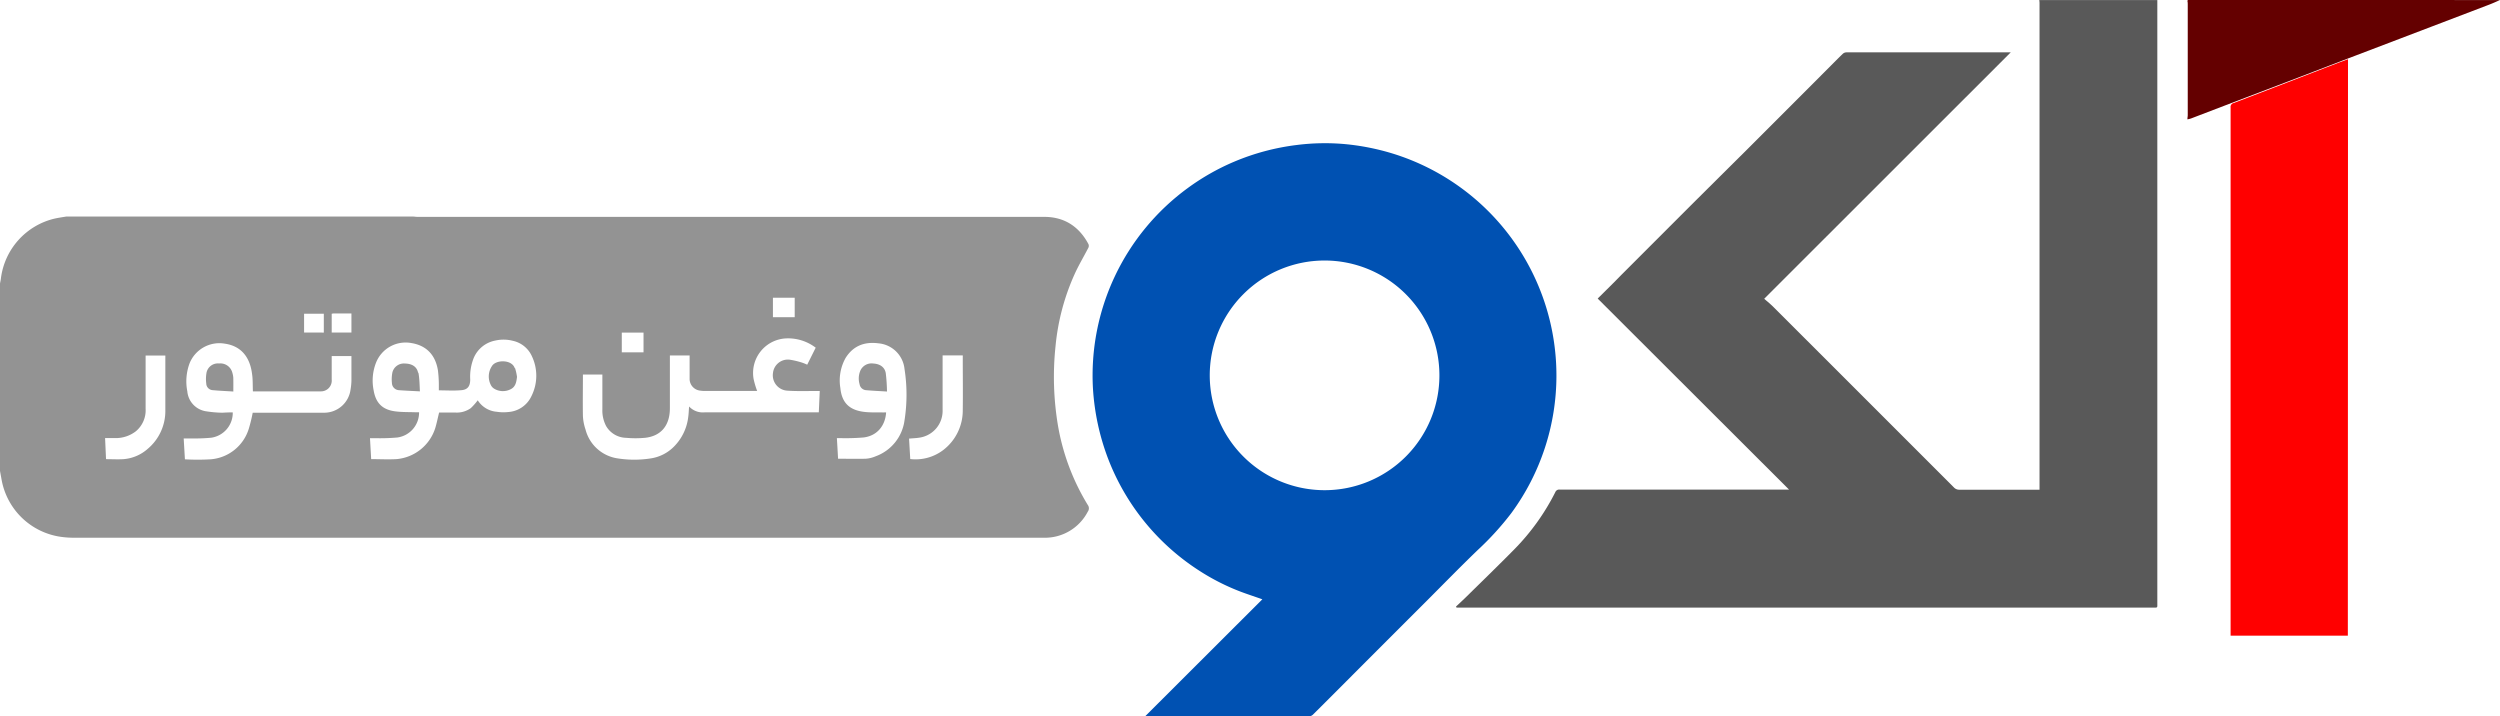
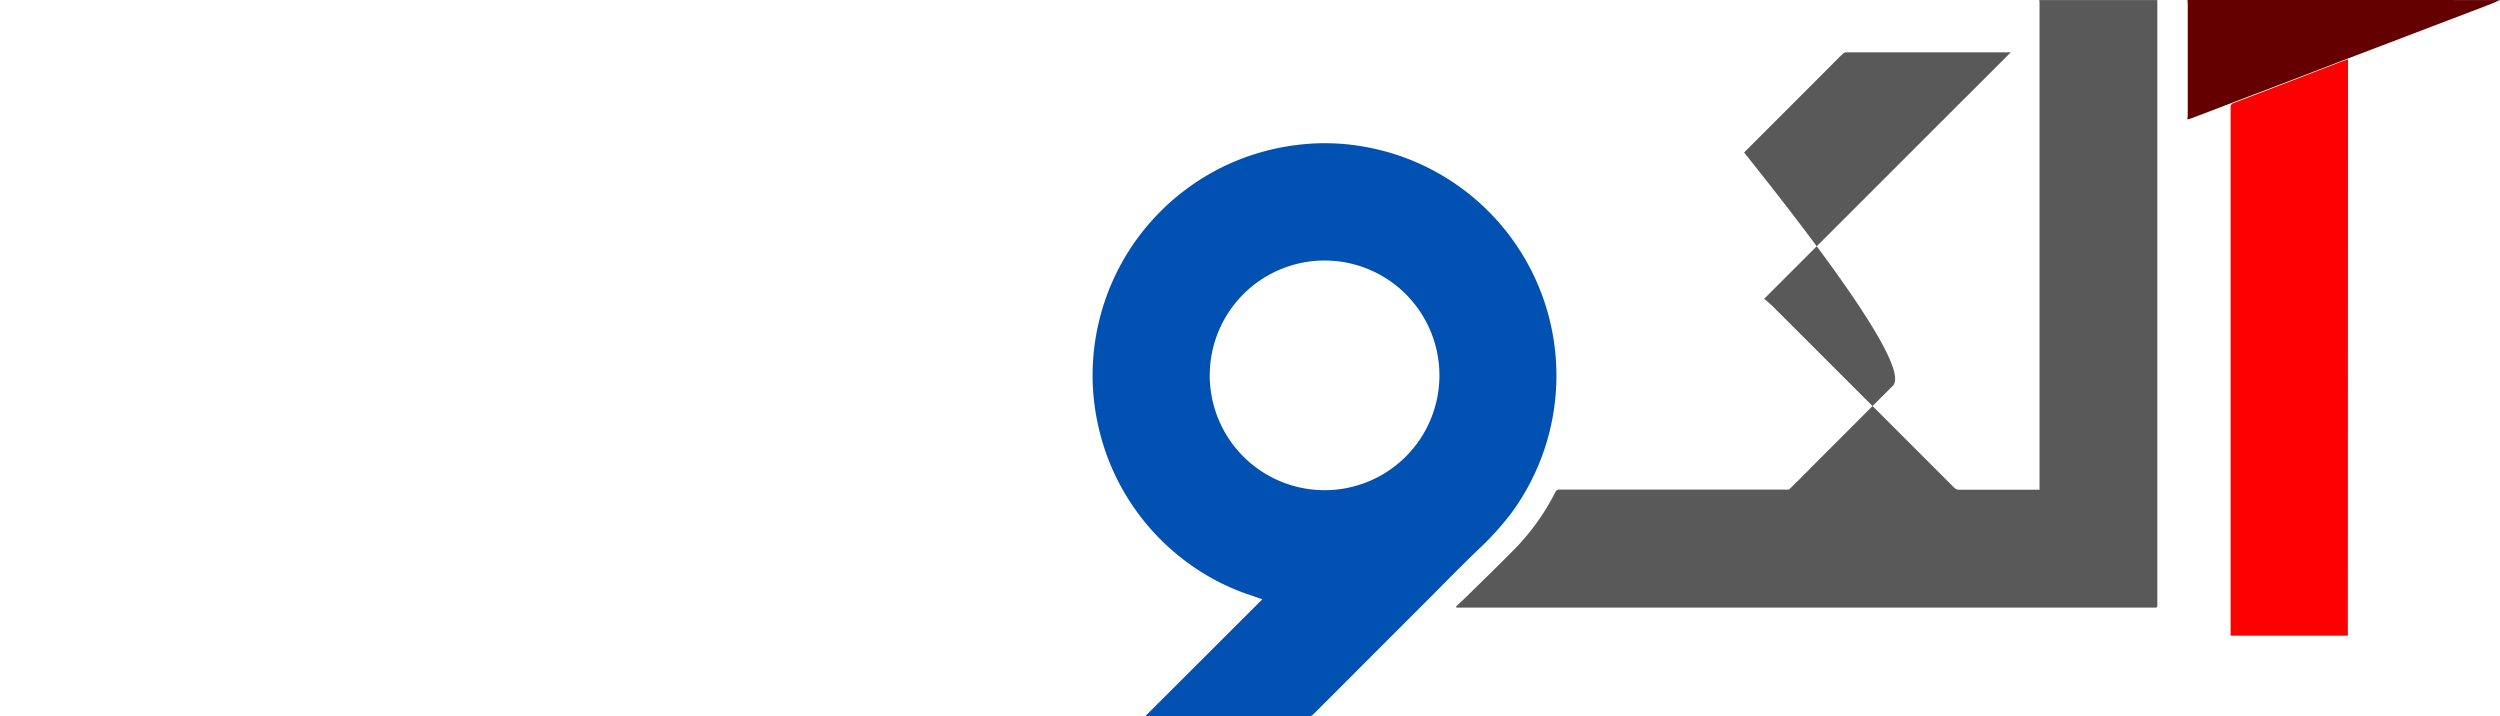
<svg xmlns="http://www.w3.org/2000/svg" id="آلکو_لوگو_copy_Image" data-name="آلکو لوگو copy Image" viewBox="0 0 633.54 181.54">
  <defs>
    <style>.cls-1{fill:#0051b2;}.cls-2{fill:red;}.cls-3{fill:#640000;}.cls-4{fill:#595959;}.cls-5{fill:#939393;}</style>
  </defs>
  <path class="cls-1" d="M319.92,152c-1.94-.68-3.71-1.26-5.45-1.91a56.18,56.18,0,0,1-10.6-5.38,58.76,58.76,0,0,1-23.09-28.47A60.33,60.33,0,0,1,277,98.71,58.82,58.82,0,0,1,301,47.8a58.45,58.45,0,0,1,11.84-6.72,59.3,59.3,0,0,1,15.82-4.21,57,57,0,0,1,12-.24A60.58,60.58,0,0,1,353,39.06a58.88,58.88,0,0,1,30,91.12,73.58,73.58,0,0,1-8.45,9.29c-4.26,4.1-8.4,8.34-12.58,12.53q-10.46,10.44-20.89,20.9c-2.78,2.78-5.55,5.57-8.34,8.33a1.54,1.54,0,0,1-1,.43q-20.41,0-40.84,0h-.69Zm44.87-56.75a29.1,29.1,0,1,0-29.09,29.1A29.08,29.08,0,0,0,364.79,95.27Z" transform="translate(-0.02 -0.13)" />
  <path class="cls-2" d="M595,161.22H565.29c0-.29,0-.56,0-.84q0-66.52,0-133a1,1,0,0,1,.77-1.14q13.47-5.14,26.9-10.34l2.08-.76Z" transform="translate(-0.02 -0.13)" />
  <path class="cls-3" d="M633.55.14c-1,.44-2,.9-3.08,1.3L616.6,6.73l-19.76,7.53c-4.49,1.71-9,3.45-13.46,5.16l-19.57,7.46-8.57,3.28a8.26,8.26,0,0,1-.89.22v-.14c0-.3.08-.61.08-.92v-28c0-.31,0-.61-.08-.92,0-.1.08-.26.15-.27a2.07,2.07,0,0,1,.5,0Z" transform="translate(-0.02 -0.13)" />
-   <path class="cls-4" d="M546.72.14c0,.29,0,.58,0,.87V152.92c0,1.31.15,1.19-1.2,1.19H369.13l-.14-.26c.91-.86,1.84-1.71,2.74-2.6,4-3.94,8.06-7.87,12-11.87a57.36,57.36,0,0,0,10.43-14.53,1.05,1.05,0,0,1,1.11-.65q28.56,0,57.12,0h1L404.9,75.79c2.08-2.06,4.06-4,6-6,3.21-3.2,6.4-6.41,9.61-9.61q5.32-5.34,10.68-10.67T442,38.77l11-11L463.6,17.16c1.14-1.14,2.26-2.29,3.42-3.4a1.39,1.39,0,0,1,.86-.36q20.58,0,41.15,0a4.65,4.65,0,0,1,.54,0L447.1,75.84c.85.76,1.66,1.4,2.38,2.13q22.84,22.82,45.67,45.66a1.83,1.83,0,0,0,1.44.6q9.65,0,19.28,0h1c0-.29,0-.54,0-.79V.85a5.88,5.88,0,0,0-.07-.71Z" transform="translate(-0.02 -0.13)" />
-   <path class="cls-5" d="M16.86,55h87.65c.45,0,.89.09,1.34.09q79.41,0,158.81,0c5.06,0,8.81,2.43,11.19,6.9a1.12,1.12,0,0,1,0,.88c-1.16,2.26-2.47,4.44-3.51,6.74a57.35,57.35,0,0,0-4.83,18.23,74.44,74.44,0,0,0,.65,20.33,57,57,0,0,0,7.53,19.94,1.41,1.41,0,0,1,0,1.67,12.23,12.23,0,0,1-11.17,6.62q-122.94,0-245.87,0a23.71,23.71,0,0,1-3.15-.22A17.8,17.8,0,0,1,.41,121.62L0,119.37V72.08c.09-.49.21-1,.26-1.47A17.85,17.85,0,0,1,13.76,55.55C14.78,55.32,15.82,55.17,16.86,55ZM147.74,95.05c0,3.53-.06,7,0,10.48a12.39,12.39,0,0,0,.66,3.44,9.87,9.87,0,0,0,8.19,7.33,26.93,26.93,0,0,0,8.31,0,10.42,10.42,0,0,0,5.92-3,12.71,12.71,0,0,0,3.6-7.42c.13-.87.15-1.77.23-2.74a4.76,4.76,0,0,0,4,1.48h28.06c.25,0,.51,0,.81,0,.08-1.82.16-3.57.24-5.4-.56,0-1,0-1.51,0-2.28,0-4.56.07-6.83-.1a3.9,3.9,0,0,1-3.51-4.5,3.79,3.79,0,0,1,4.36-3.32,21,21,0,0,1,3,.72,13.3,13.3,0,0,1,1.31.53l2.15-4.31a11.55,11.55,0,0,0-7.4-2.36A8.77,8.77,0,0,0,191,96.2a22,22,0,0,0,.89,3H178.41a6.36,6.36,0,0,1-.86-.07A3,3,0,0,1,174.78,96c0-1.08,0-2.15,0-3.23V90.21h-5V91c0,4.19,0,8.38,0,12.57,0,4.41-2.25,7.07-6.31,7.51a26.65,26.65,0,0,1-4.81,0,6,6,0,0,1-5.05-3,8.52,8.52,0,0,1-.94-4.23c0-2.68,0-5.37,0-8v-.81Zm-36.51,4c0-.49,0-1,0-1.59A30.27,30.27,0,0,0,111,94c-.64-4-3-6.32-6.7-6.93a8.06,8.06,0,0,0-9,5,12.47,12.47,0,0,0-.59,7c.55,3.23,2.25,4.9,5.51,5.31,1.71.22,3.45.16,5.17.23.28,0,.56,0,.83,0A6.37,6.37,0,0,1,100.7,111a49.43,49.43,0,0,1-5.17.18c-.57,0-1.13,0-1.75,0l.3,5.3c2.2,0,4.31.12,6.41,0a11.32,11.32,0,0,0,9.81-7.8c.4-1.29.65-2.63,1-4h4.21a6.09,6.09,0,0,0,3.8-1.11,15.29,15.29,0,0,0,1.78-2,6.26,6.26,0,0,0,4.84,2.91,10.51,10.51,0,0,0,2.8.07,7,7,0,0,0,5.95-4,11.51,11.51,0,0,0,.11-10.19A6.89,6.89,0,0,0,130,86.5a9.47,9.47,0,0,0-4.49-.06,7.43,7.43,0,0,0-5.43,4.38,12.79,12.79,0,0,0-.9,5.47c0,1.63-.59,2.56-2.16,2.71C115.13,99.19,113.2,99.05,111.23,99.05ZM59,104.63c0,.2,0,.32,0,.43a6.37,6.37,0,0,1-5.49,6,46.52,46.52,0,0,1-4.88.18c-.66,0-1.32,0-2.06,0l.31,5.29a58,58,0,0,0,6.47,0,11,11,0,0,0,9.71-7.72,38.77,38.77,0,0,0,1-4.09H80.54c.58,0,1.15,0,1.73,0a6.74,6.74,0,0,0,6.58-5.83,15.33,15.33,0,0,0,.23-2.35c0-2.05,0-4.1,0-6.17h-5c0,.2,0,.34,0,.48,0,1.82,0,3.64,0,5.46a2.73,2.73,0,0,1-2.73,3c-.31,0-.62,0-.94,0H64.84c-.25,0-.5,0-.73,0-.07-1.52,0-3-.21-4.38-.5-4.12-2.62-7.07-6.85-7.7a8.14,8.14,0,0,0-9,5,13.11,13.11,0,0,0-.56,7.07,5.6,5.6,0,0,0,4.83,5.07,29.72,29.72,0,0,0,4,.35C57.23,104.67,58.11,104.63,59,104.63Zm165.58,0c-.23,3.48-2.35,5.94-5.7,6.36a54.76,54.76,0,0,1-5.88.17c-.28,0-.56,0-.9,0,.11,1.84.21,3.57.3,5.22,2.38,0,4.68.06,7,0a7.57,7.57,0,0,0,2.5-.61,11.27,11.27,0,0,0,7.34-9.12,42.11,42.11,0,0,0,0-13,7.27,7.27,0,0,0-6.66-6.52c-3.49-.45-6.38.64-8.3,3.76a11.69,11.69,0,0,0-1.3,7.56c.41,4.27,2.87,5.82,6.65,6.12,1.41.11,2.83.06,4.24.08ZM26.89,116.49c1.52,0,3,.09,4.39,0a10.44,10.44,0,0,0,6.12-2.57A12.53,12.53,0,0,0,41.92,104c0-4.41,0-8.81,0-13.22a5.35,5.35,0,0,0,0-.55h-5V91c0,4.23,0,8.47,0,12.71a6.92,6.92,0,0,1-2.48,5.72,8.34,8.34,0,0,1-5.23,1.72c-.83,0-1.66,0-2.56,0Zm212-26.29v.86c0,4.33,0,8.67,0,13a6.84,6.84,0,0,1-5.66,6.94c-.91.17-1.85.19-2.84.28l.15,2.56c.05.88.1,1.76.15,2.62a11.59,11.59,0,0,0,8.36-2.28A12.63,12.63,0,0,0,244,104.07c.06-4.45,0-8.91,0-13.36a5,5,0,0,0,0-.51Zm-43-14.62v4.94h5.52V75.58Zm-38.3,13.83h5.51v-5h-5.51Zm-75.51-5V79.63h-5v4.76Zm2-4.76v4.75h5V79.57H84.47A2.43,2.43,0,0,0,84.16,79.63Zm46.38,13.78c-.71-2.23-4.76-2.19-5.76-.55a4.73,4.73,0,0,0-.28,4.84,2.22,2.22,0,0,0,.8.89,4.27,4.27,0,0,0,4.26.13c1.21-.61,1.41-1.84,1.56-3.11C130.93,94.88,130.77,94.13,130.54,93.41Zm-24.49,1.16c-.29-1.52-1.54-2.3-3.28-2.33a3,3,0,0,0-3.22,2.21,8.72,8.72,0,0,0-.13,2.7,1.87,1.87,0,0,0,1.8,1.84c1.68.13,3.38.19,5.29.3C106.35,97.56,106.32,96,106.05,94.57ZM59.14,95.85a6.22,6.22,0,0,0-.26-1.34,3.13,3.13,0,0,0-3.34-2.27,2.94,2.94,0,0,0-3.17,2.26,9,9,0,0,0-.08,2.83A1.73,1.73,0,0,0,53.88,99c1.73.16,3.47.23,5.27.35C59.15,98,59.17,96.92,59.14,95.85Zm165.35-1.14c-.26-1.55-1.48-2.37-3.19-2.46a3.1,3.1,0,0,0-3.33,2,5.13,5.13,0,0,0-.12,3.24A1.8,1.8,0,0,0,219.42,99c1.73.16,3.47.23,5.38.35A45.64,45.64,0,0,0,224.49,94.71Z" transform="translate(-0.02 -0.13)" />
+   <path class="cls-4" d="M546.72.14c0,.29,0,.58,0,.87V152.92c0,1.31.15,1.19-1.2,1.19H369.13l-.14-.26c.91-.86,1.84-1.71,2.74-2.6,4-3.94,8.06-7.87,12-11.87a57.36,57.36,0,0,0,10.43-14.53,1.05,1.05,0,0,1,1.11-.65q28.56,0,57.12,0h1c2.08-2.06,4.06-4,6-6,3.21-3.2,6.4-6.41,9.61-9.61q5.32-5.34,10.68-10.67T442,38.77l11-11L463.6,17.16c1.14-1.14,2.26-2.29,3.42-3.4a1.39,1.39,0,0,1,.86-.36q20.58,0,41.15,0a4.65,4.65,0,0,1,.54,0L447.1,75.84c.85.76,1.66,1.4,2.38,2.13q22.84,22.82,45.67,45.66a1.83,1.83,0,0,0,1.44.6q9.65,0,19.28,0h1c0-.29,0-.54,0-.79V.85a5.88,5.88,0,0,0-.07-.71Z" transform="translate(-0.02 -0.13)" />
</svg>